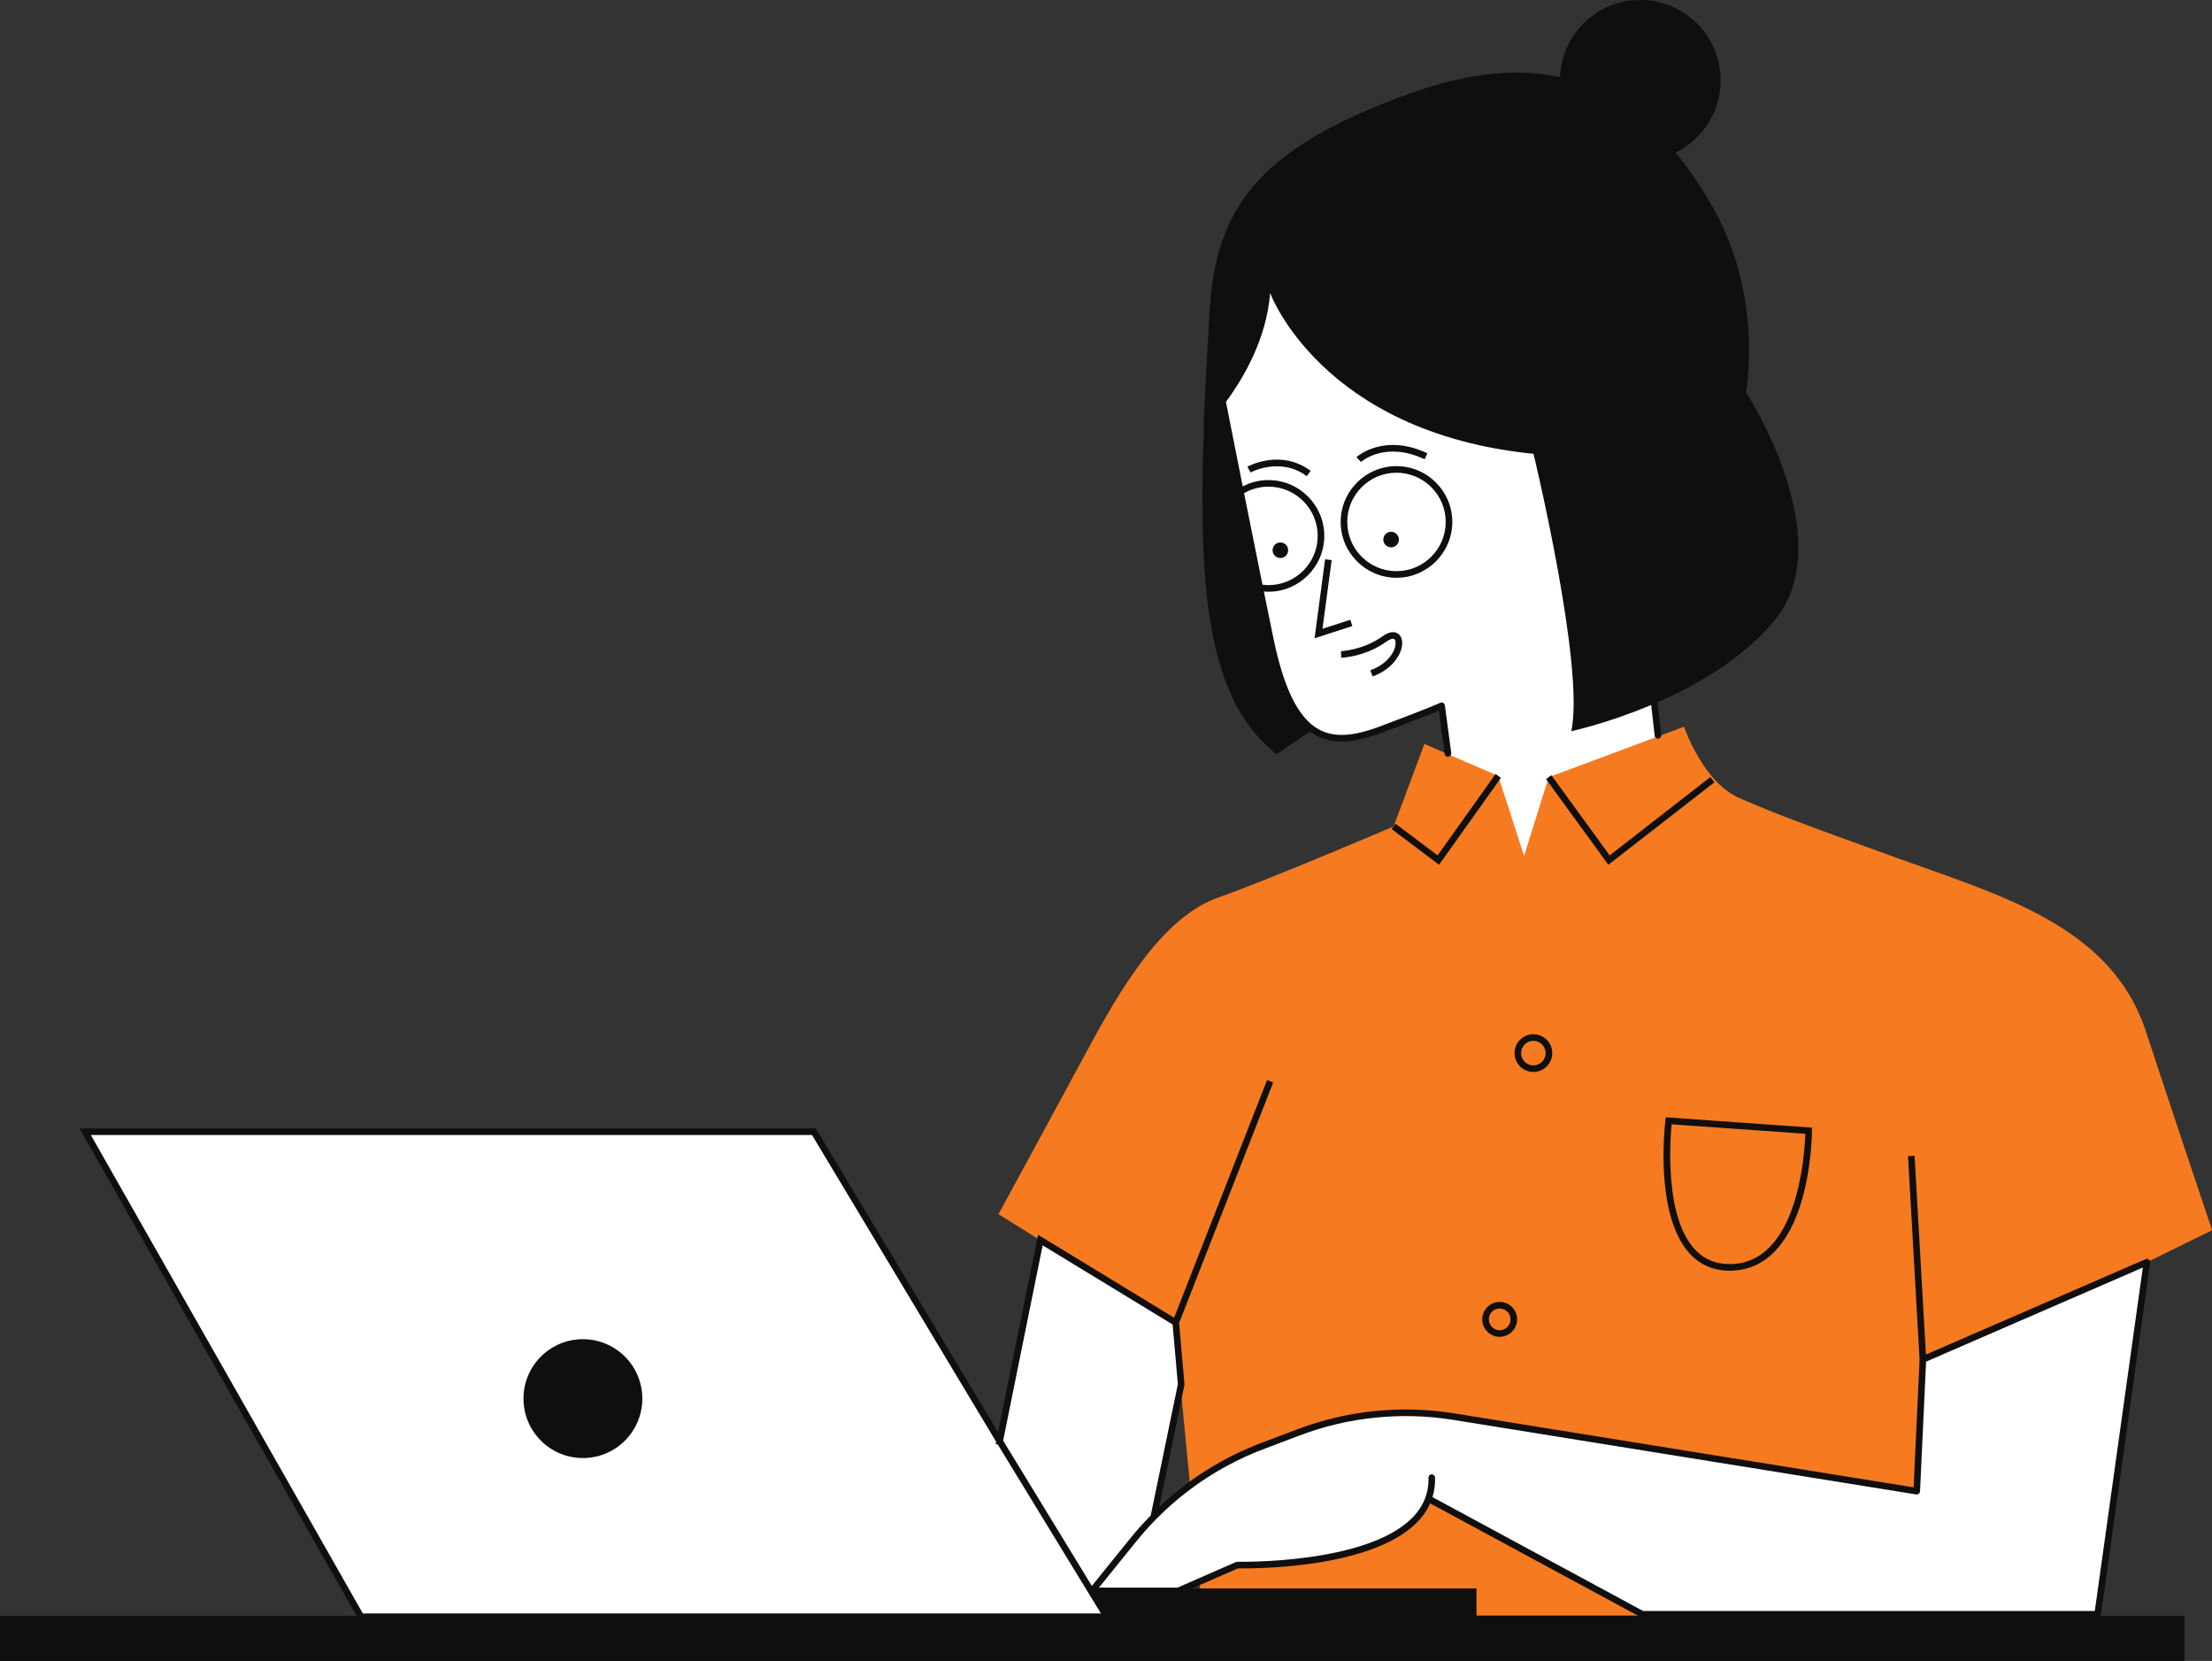
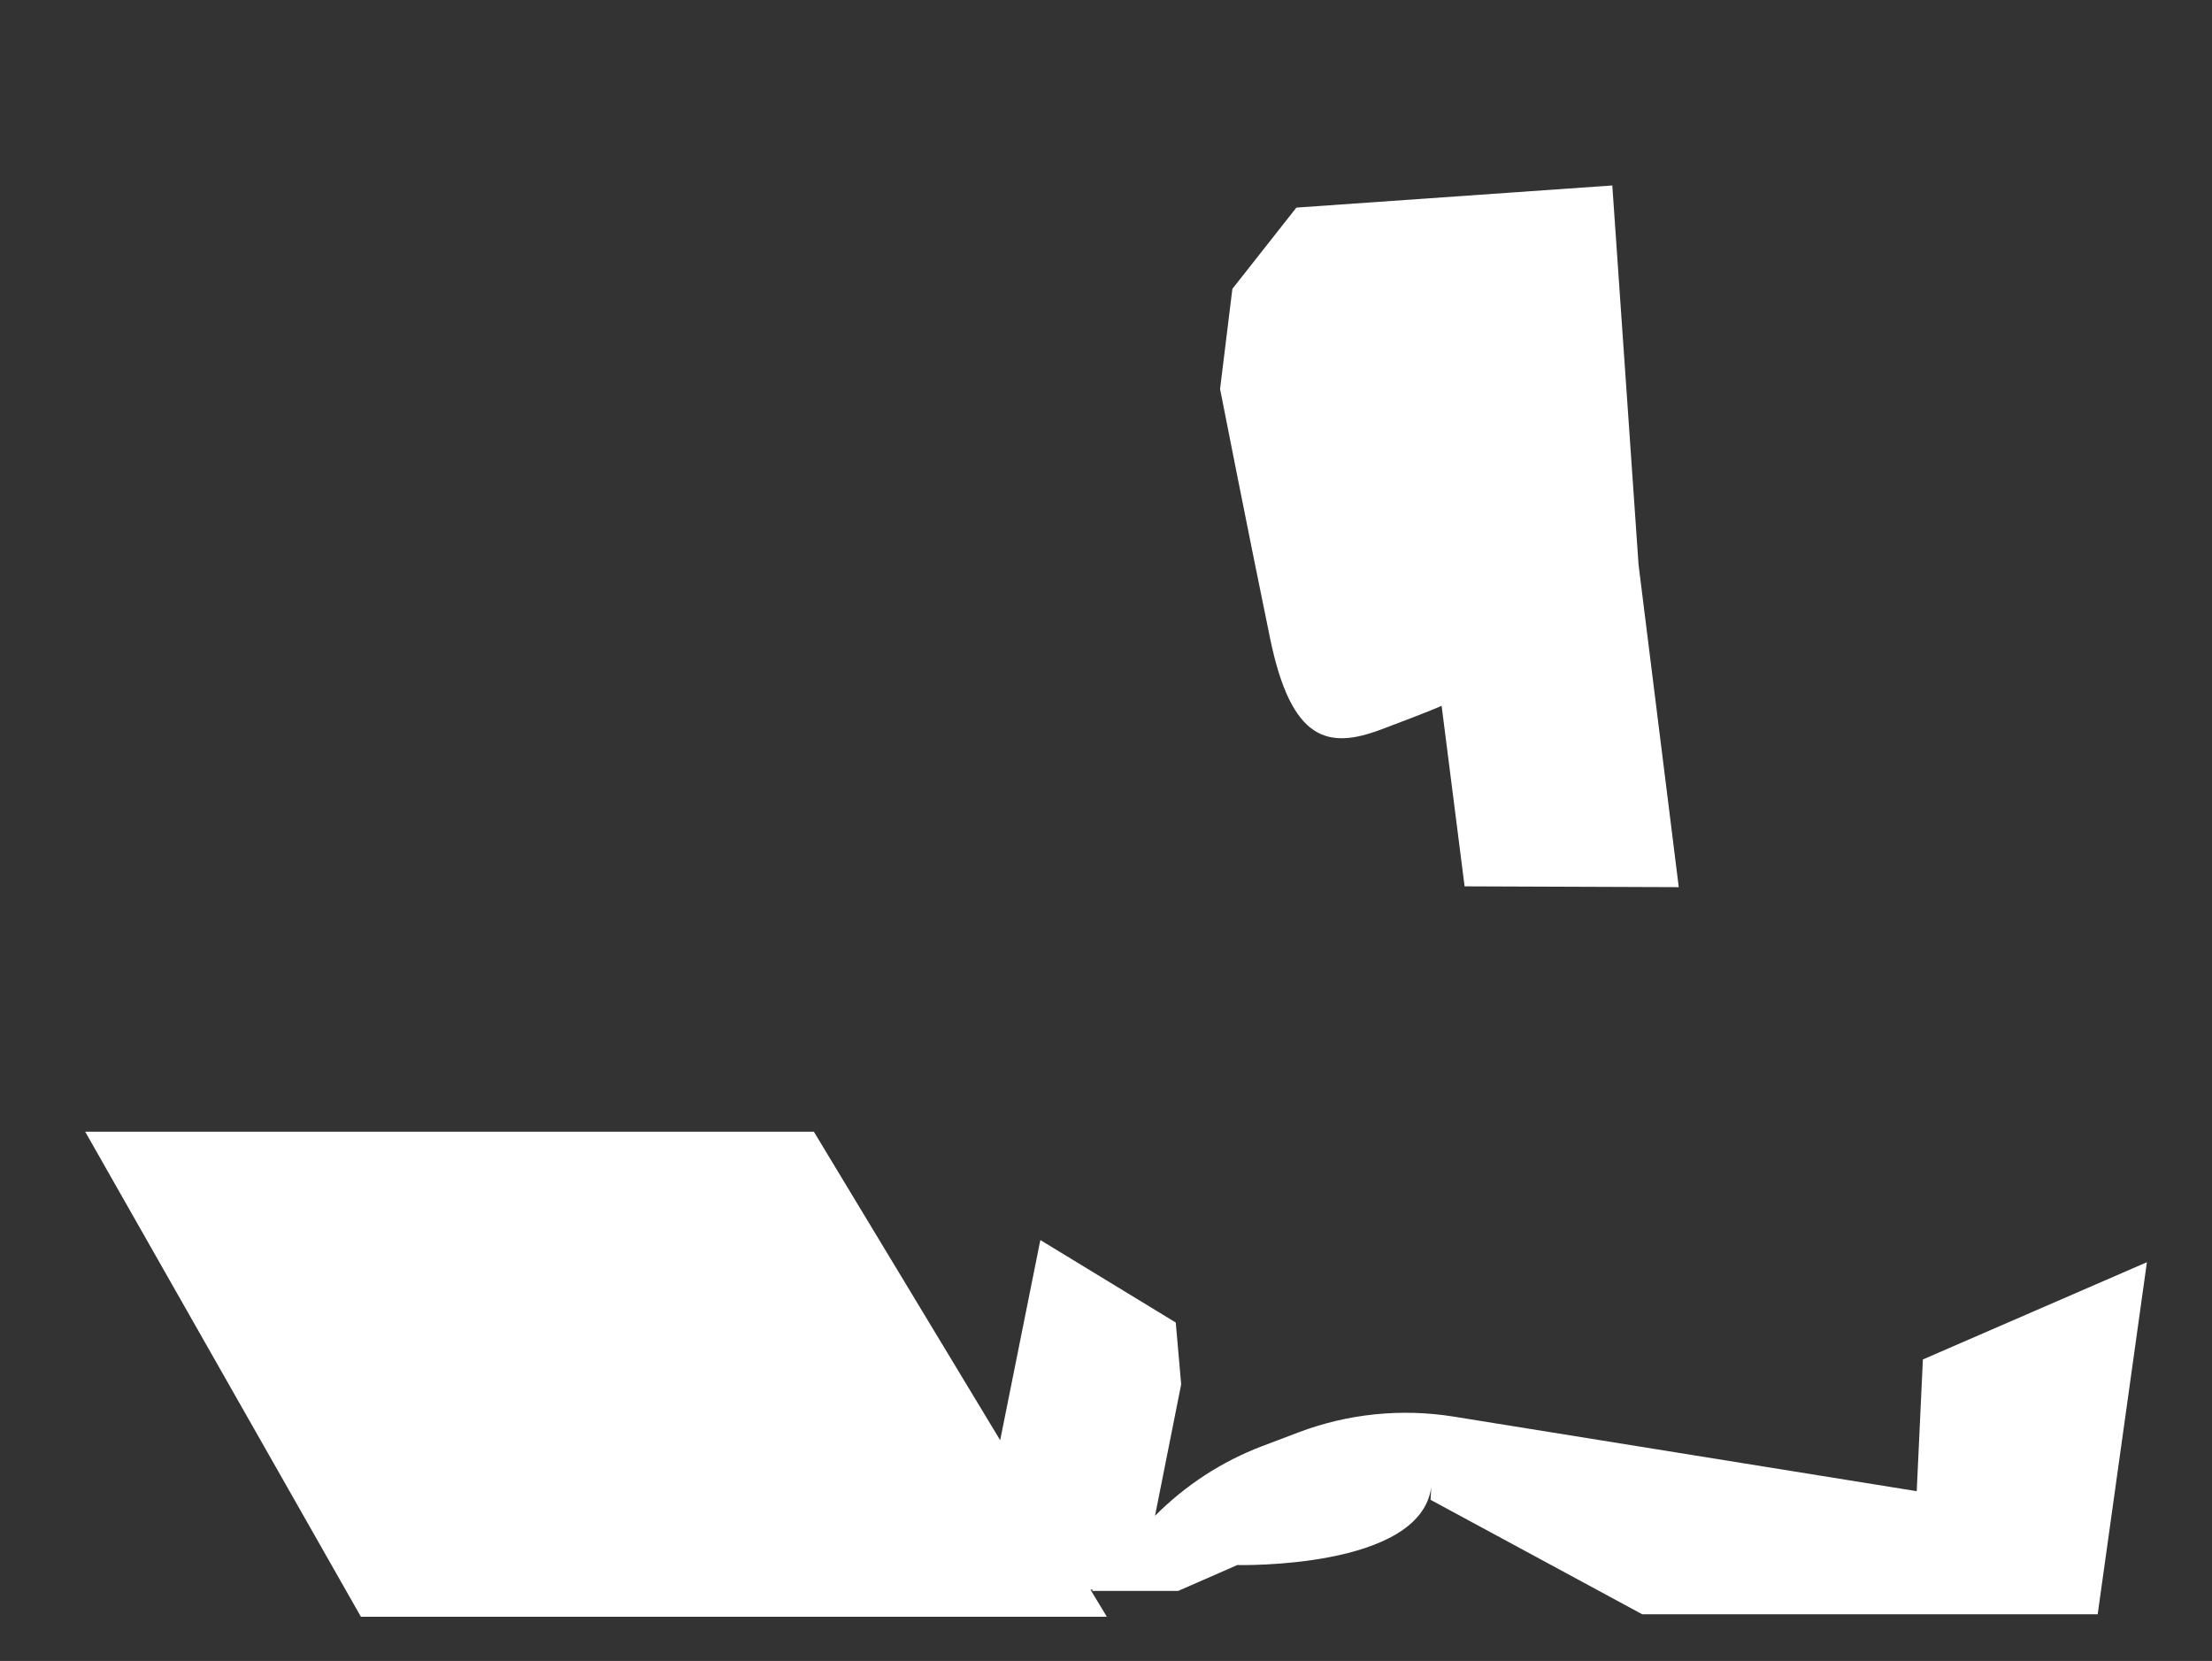
<svg xmlns="http://www.w3.org/2000/svg" preserveAspectRatio="xMidYMid meet" version="1.0" viewBox="0.0 0.0 487.9 366.3" zoomAndPan="magnify" style="fill: rgb(0, 0, 0);" role="img" aria-label="Woman Working on Laptop">
  <rect x="0.0" y="0.0" width="487.9" height="366.3" fill="#333333" stroke="none" />
  <defs>
    <clipPath id="__id16_sr9i8fbvm7">
      <path d="M 220 160 L 487.93 160 L 487.93 357 L 220 357 Z M 220 160" />
    </clipPath>
    <clipPath id="__id17_sr9i8fbvm7">
-       <path d="M 0 0 L 482 0 L 482 366.328 L 0 366.328 Z M 0 0" />
-     </clipPath>
+       </clipPath>
  </defs>
  <g>
    <g id="__id18_sr9i8fbvm7">
      <path d="M 370.285 195.652 L 323.047 195.473 L 317.977 155.652 C 317.977 155.652 316.168 156.559 304.586 160.898 C 293 165.246 284.855 163.617 280.148 140.809 C 275.441 118.004 269.109 85.785 269.109 85.785 L 271.824 63.707 L 285.941 45.785 L 355.625 40.902 L 361.414 124.52 L 370.285 195.652" style="fill: rgb(255, 255, 255);" />
    </g>
    <g clip-path="url(#__id16_sr9i8fbvm7)" id="__id19_sr9i8fbvm7">
-       <path d="M 259.062 291.941 L 220.238 267.777 C 220.238 267.777 231.914 246.328 239.516 232.211 C 247.117 218.094 256.348 202.348 268.566 198.004 C 280.781 193.66 307.387 182.258 307.387 182.258 L 314.176 164.066 L 330.465 171.129 L 336.168 188.773 L 341.598 171.398 L 371.461 160.266 C 371.461 160.266 375.531 172.484 383.68 176.016 C 391.824 179.543 396.168 181.172 418.699 189.316 C 441.234 197.461 465.668 204.25 473.27 227.324 C 480.871 250.402 487.93 271.309 487.93 271.309 L 473.543 278.367 L 439.336 356.285 L 265.254 356.285 L 259.062 291.941" style="fill: rgb(246, 122, 32);" />
-     </g>
+       </g>
    <g id="__id20_sr9i8fbvm7">
      <path d="M 473.543 278.367 L 462.684 356.012 L 362.23 356.012 L 315.535 330.766 L 315.691 327.938 C 313.34 346.156 272.91 345.152 272.91 345.152 L 259.879 350.855 L 240.871 350.855 L 241.094 350.582 L 240.523 350.582 L 244.133 356.555 L 79.605 356.555 L 18.793 249.59 L 179.516 249.59 L 220.609 317.621 L 229.469 273.48 L 259.336 291.668 L 260.531 305.305 L 254.762 334.293 C 261.445 327.574 269.48 322.312 278.391 318.934 L 286.379 315.906 C 297.297 311.766 309.113 310.566 320.641 312.418 L 422.773 328.863 L 424.129 299.812 L 447.02 289.879 L 473.543 278.367" style="fill: rgb(255, 255, 255);" />
    </g>
    <g clip-path="url(#__id17_sr9i8fbvm7)" id="__id21_sr9i8fbvm7">
-       <path d="M 279.789 107.328 C 285.773 107.328 290.645 112.199 290.645 118.188 C 290.645 124.172 285.773 129.043 279.789 129.043 C 279.34 129.043 278.902 129.008 278.465 128.953 C 277.086 122.145 275.676 115.129 274.406 108.77 C 275.996 107.855 277.828 107.328 279.789 107.328 Z M 265.309 117.098 C 265.852 143.164 270.918 158.004 281.598 166.328 L 288.949 161.324 C 289.355 161.621 289.77 161.898 290.195 162.133 C 293.879 164.164 298.395 163.996 304.84 161.578 C 312.594 158.672 315.98 157.301 317.383 156.707 L 318.66 166.273 C 318.711 166.637 319.02 166.902 319.379 166.902 C 319.41 166.902 319.445 166.902 319.477 166.898 C 319.875 166.844 320.152 166.477 320.102 166.078 L 318.695 155.555 C 318.664 155.324 318.523 155.121 318.316 155.012 C 318.109 154.902 317.863 154.898 317.652 155 C 317.578 155.039 315.645 155.977 304.328 160.223 C 298.316 162.473 294.176 162.668 290.898 160.863 C 286.379 158.367 283.191 151.949 280.859 140.664 C 280.191 137.414 279.484 133.969 278.77 130.445 C 279.105 130.473 279.445 130.496 279.789 130.496 C 286.574 130.496 292.098 124.973 292.098 118.188 C 292.098 111.398 286.574 105.875 279.789 105.875 C 277.738 105.875 275.809 106.387 274.109 107.273 C 272.496 99.191 271.141 92.34 270.406 88.629 C 274.371 83.246 279.395 74.613 280.148 64.609 C 280.148 64.609 291.371 95.379 338.25 100.086 C 338.25 100.086 349.652 147.324 346.574 161.262 C 346.574 161.262 354.484 159.57 364.203 155.473 L 364.973 162.262 C 365.02 162.66 365.379 162.938 365.777 162.902 C 366.176 162.855 366.465 162.496 366.418 162.098 L 365.598 154.871 C 374.387 151.023 384.379 145.242 391.281 137.008 C 406.301 119.09 385.125 86.512 385.125 86.512 C 385.125 86.512 389.109 65.152 377.523 45.246 C 375.172 41.203 372.562 37.258 369.602 33.633 C 375.469 30.742 379.516 24.719 379.516 17.734 C 379.516 7.938 371.574 -0.004 361.777 -0.004 C 352.227 -0.004 344.457 7.555 344.078 17.012 C 335.336 15.117 324.836 15.777 312.004 20.266 C 275.805 32.938 268.023 47.234 266.754 69.316 C 265.488 91.398 265.488 94.477 265.488 94.477 C 265.488 94.477 265.543 94.422 265.574 94.391 C 265.277 99.969 265.105 107.438 265.309 117.098 Z M 275.137 102.922 C 275.438 102.758 282.551 98.953 289.09 103.848 L 288.223 105.012 C 282.418 100.668 275.902 104.16 275.84 104.195 Z M 300.18 101.895 L 299.211 100.812 C 299.453 100.594 305.289 95.477 314.848 99.973 L 314.227 101.285 C 305.578 97.219 300.398 101.703 300.18 101.895 Z M 307.816 142.062 C 307.867 141.508 307.742 141.062 307.508 140.93 C 307.262 140.793 306.691 140.867 305.82 141.488 C 301.172 144.84 296.047 145.059 295.832 145.066 L 295.777 143.613 C 295.828 143.613 300.691 143.395 304.973 140.312 C 306.574 139.16 307.625 139.328 308.227 139.664 C 308.988 140.102 309.367 141.02 309.266 142.188 C 309.062 144.508 306.938 147.691 302.746 149.188 L 302.258 147.816 C 305.844 146.535 307.652 143.938 307.816 142.062 Z M 293.719 123.531 L 291.699 138.676 L 297.844 136.68 L 298.293 138.062 L 289.953 140.77 L 292.277 123.34 Z M 280.691 121.348 C 280.691 120.398 281.461 119.629 282.41 119.629 C 283.359 119.629 284.129 120.398 284.129 121.348 C 284.129 122.297 283.359 123.066 282.41 123.066 C 281.461 123.066 280.691 122.297 280.691 121.348 Z M 308.555 118.996 C 308.555 119.945 307.785 120.715 306.836 120.715 C 305.887 120.715 305.117 119.945 305.117 118.996 C 305.117 118.047 305.887 117.277 306.836 117.277 C 307.785 117.277 308.555 118.047 308.555 118.996 Z M 308.023 125.965 C 302.035 125.965 297.164 121.098 297.164 115.109 C 297.164 109.121 302.035 104.254 308.023 104.254 C 314.008 104.254 318.879 109.121 318.879 115.109 C 318.879 121.098 314.008 125.965 308.023 125.965 Z M 320.332 115.109 C 320.332 108.32 314.809 102.801 308.023 102.801 C 301.234 102.801 295.711 108.32 295.711 115.109 C 295.711 121.895 301.234 127.418 308.023 127.418 C 314.809 127.418 320.332 121.895 320.332 115.109 Z M 368.707 247.957 L 398.191 250.035 C 398.055 254.441 396.598 278.785 381.496 278.785 C 378.309 278.785 375.66 277.617 373.629 275.316 C 367.184 268.031 368.363 251.52 368.707 247.957 Z M 381.496 280.238 C 388.984 280.238 394.5 274.844 397.453 264.637 C 399.633 257.09 399.66 249.672 399.66 249.363 L 399.66 248.684 L 367.422 246.41 L 367.336 247.094 C 367.23 247.926 364.898 267.637 372.535 276.277 C 374.859 278.906 377.875 280.238 381.496 280.238 Z M 331.059 171.547 L 317.41 190.707 L 306.953 182.84 L 307.824 181.676 L 317.094 188.648 L 329.875 170.703 Z M 354.754 190.715 L 341.008 171.824 L 342.184 170.973 L 355.047 188.645 L 377.262 171.367 L 378.152 172.516 Z M 330.785 288.578 C 332.102 288.578 333.176 289.652 333.176 290.973 C 333.176 292.293 332.102 293.367 330.785 293.367 C 329.465 293.367 328.391 292.293 328.391 290.973 C 328.391 289.652 329.465 288.578 330.785 288.578 Z M 330.785 294.82 C 332.906 294.82 334.629 293.094 334.629 290.973 C 334.629 288.852 332.906 287.125 330.785 287.125 C 328.66 287.125 326.938 288.852 326.938 290.973 C 326.938 293.094 328.66 294.82 330.785 294.82 Z M 338.219 229.543 C 339.711 229.543 340.922 230.758 340.922 232.25 C 340.922 233.742 339.711 234.957 338.219 234.957 C 336.723 234.957 335.512 233.742 335.512 232.25 C 335.512 230.758 336.723 229.543 338.219 229.543 Z M 338.219 236.41 C 340.512 236.41 342.379 234.543 342.379 232.25 C 342.379 229.957 340.512 228.09 338.219 228.09 C 335.926 228.09 334.059 229.957 334.059 232.25 C 334.059 234.543 335.926 236.41 338.219 236.41 Z M 115.465 308.449 C 115.465 301.211 121.328 295.344 128.57 295.344 C 135.809 295.344 141.676 301.211 141.676 308.449 C 141.676 315.688 135.809 321.555 128.57 321.555 C 121.328 321.555 115.465 315.688 115.465 308.449 Z M 179.105 250.316 L 219.723 317.969 L 219.621 318.477 L 220.086 318.574 L 220.195 318.758 L 242.836 355.828 L 80.031 355.828 L 20.039 250.316 Z M 229.977 274.641 L 258.641 292.098 L 259.801 305.262 L 253.816 334.219 C 252.348 335.723 250.918 337.273 249.59 338.918 L 240.828 349.754 L 221.441 318.004 L 221.262 317.707 Z M 278.648 319.613 L 286.637 316.586 C 297.422 312.496 309.141 311.309 320.523 313.137 L 422.66 329.582 C 422.863 329.609 423.07 329.559 423.23 329.426 C 423.391 329.297 423.488 329.105 423.5 328.898 L 424.836 300.301 L 472.641 279.547 L 462.051 355.285 L 362.414 355.285 L 315.961 330.168 C 316.379 328.809 316.57 327.371 316.531 325.859 C 316.52 325.457 316.141 325.16 315.785 325.152 C 315.383 325.16 315.066 325.496 315.078 325.898 C 315.172 329.293 313.945 332.289 311.441 334.797 C 301.25 345.008 273.215 344.441 272.926 344.426 C 272.832 344.422 272.715 344.445 272.617 344.488 L 259.727 350.129 L 242.395 350.129 L 250.719 339.832 C 258.066 330.746 267.723 323.754 278.648 319.613 Z M 262.934 350.309 L 273.055 345.883 C 275.613 345.93 302.133 346.176 312.469 335.824 C 313.777 334.516 314.77 333.082 315.449 331.543 L 361.316 356.344 L 325.672 356.344 L 325.672 350.309 Z M 463.324 356.344 C 463.363 356.273 463.391 356.195 463.402 356.113 L 474.262 278.469 C 474.297 278.207 474.191 277.949 473.98 277.785 C 473.77 277.629 473.496 277.598 473.254 277.699 L 424.797 298.734 L 422.301 254.891 L 420.852 254.973 L 423.402 299.82 L 422.086 328.016 L 320.754 311.703 C 309.117 309.828 297.145 311.047 286.125 315.227 L 278.133 318.254 C 269.777 321.422 262.148 326.223 255.691 332.328 L 261.246 305.449 L 261.266 305.344 L 260.074 291.777 L 280.824 238.73 L 279.473 238.199 L 258.973 290.598 L 228.965 272.32 L 220.152 315.859 L 179.926 248.863 L 17.543 248.863 L 78.652 356.344 L 0 356.344 L 0 366.328 L 481.82 366.328 L 481.82 356.344 L 463.324 356.344" style="fill: rgb(16, 15, 13);" />
-     </g>
+       </g>
  </g>
</svg>